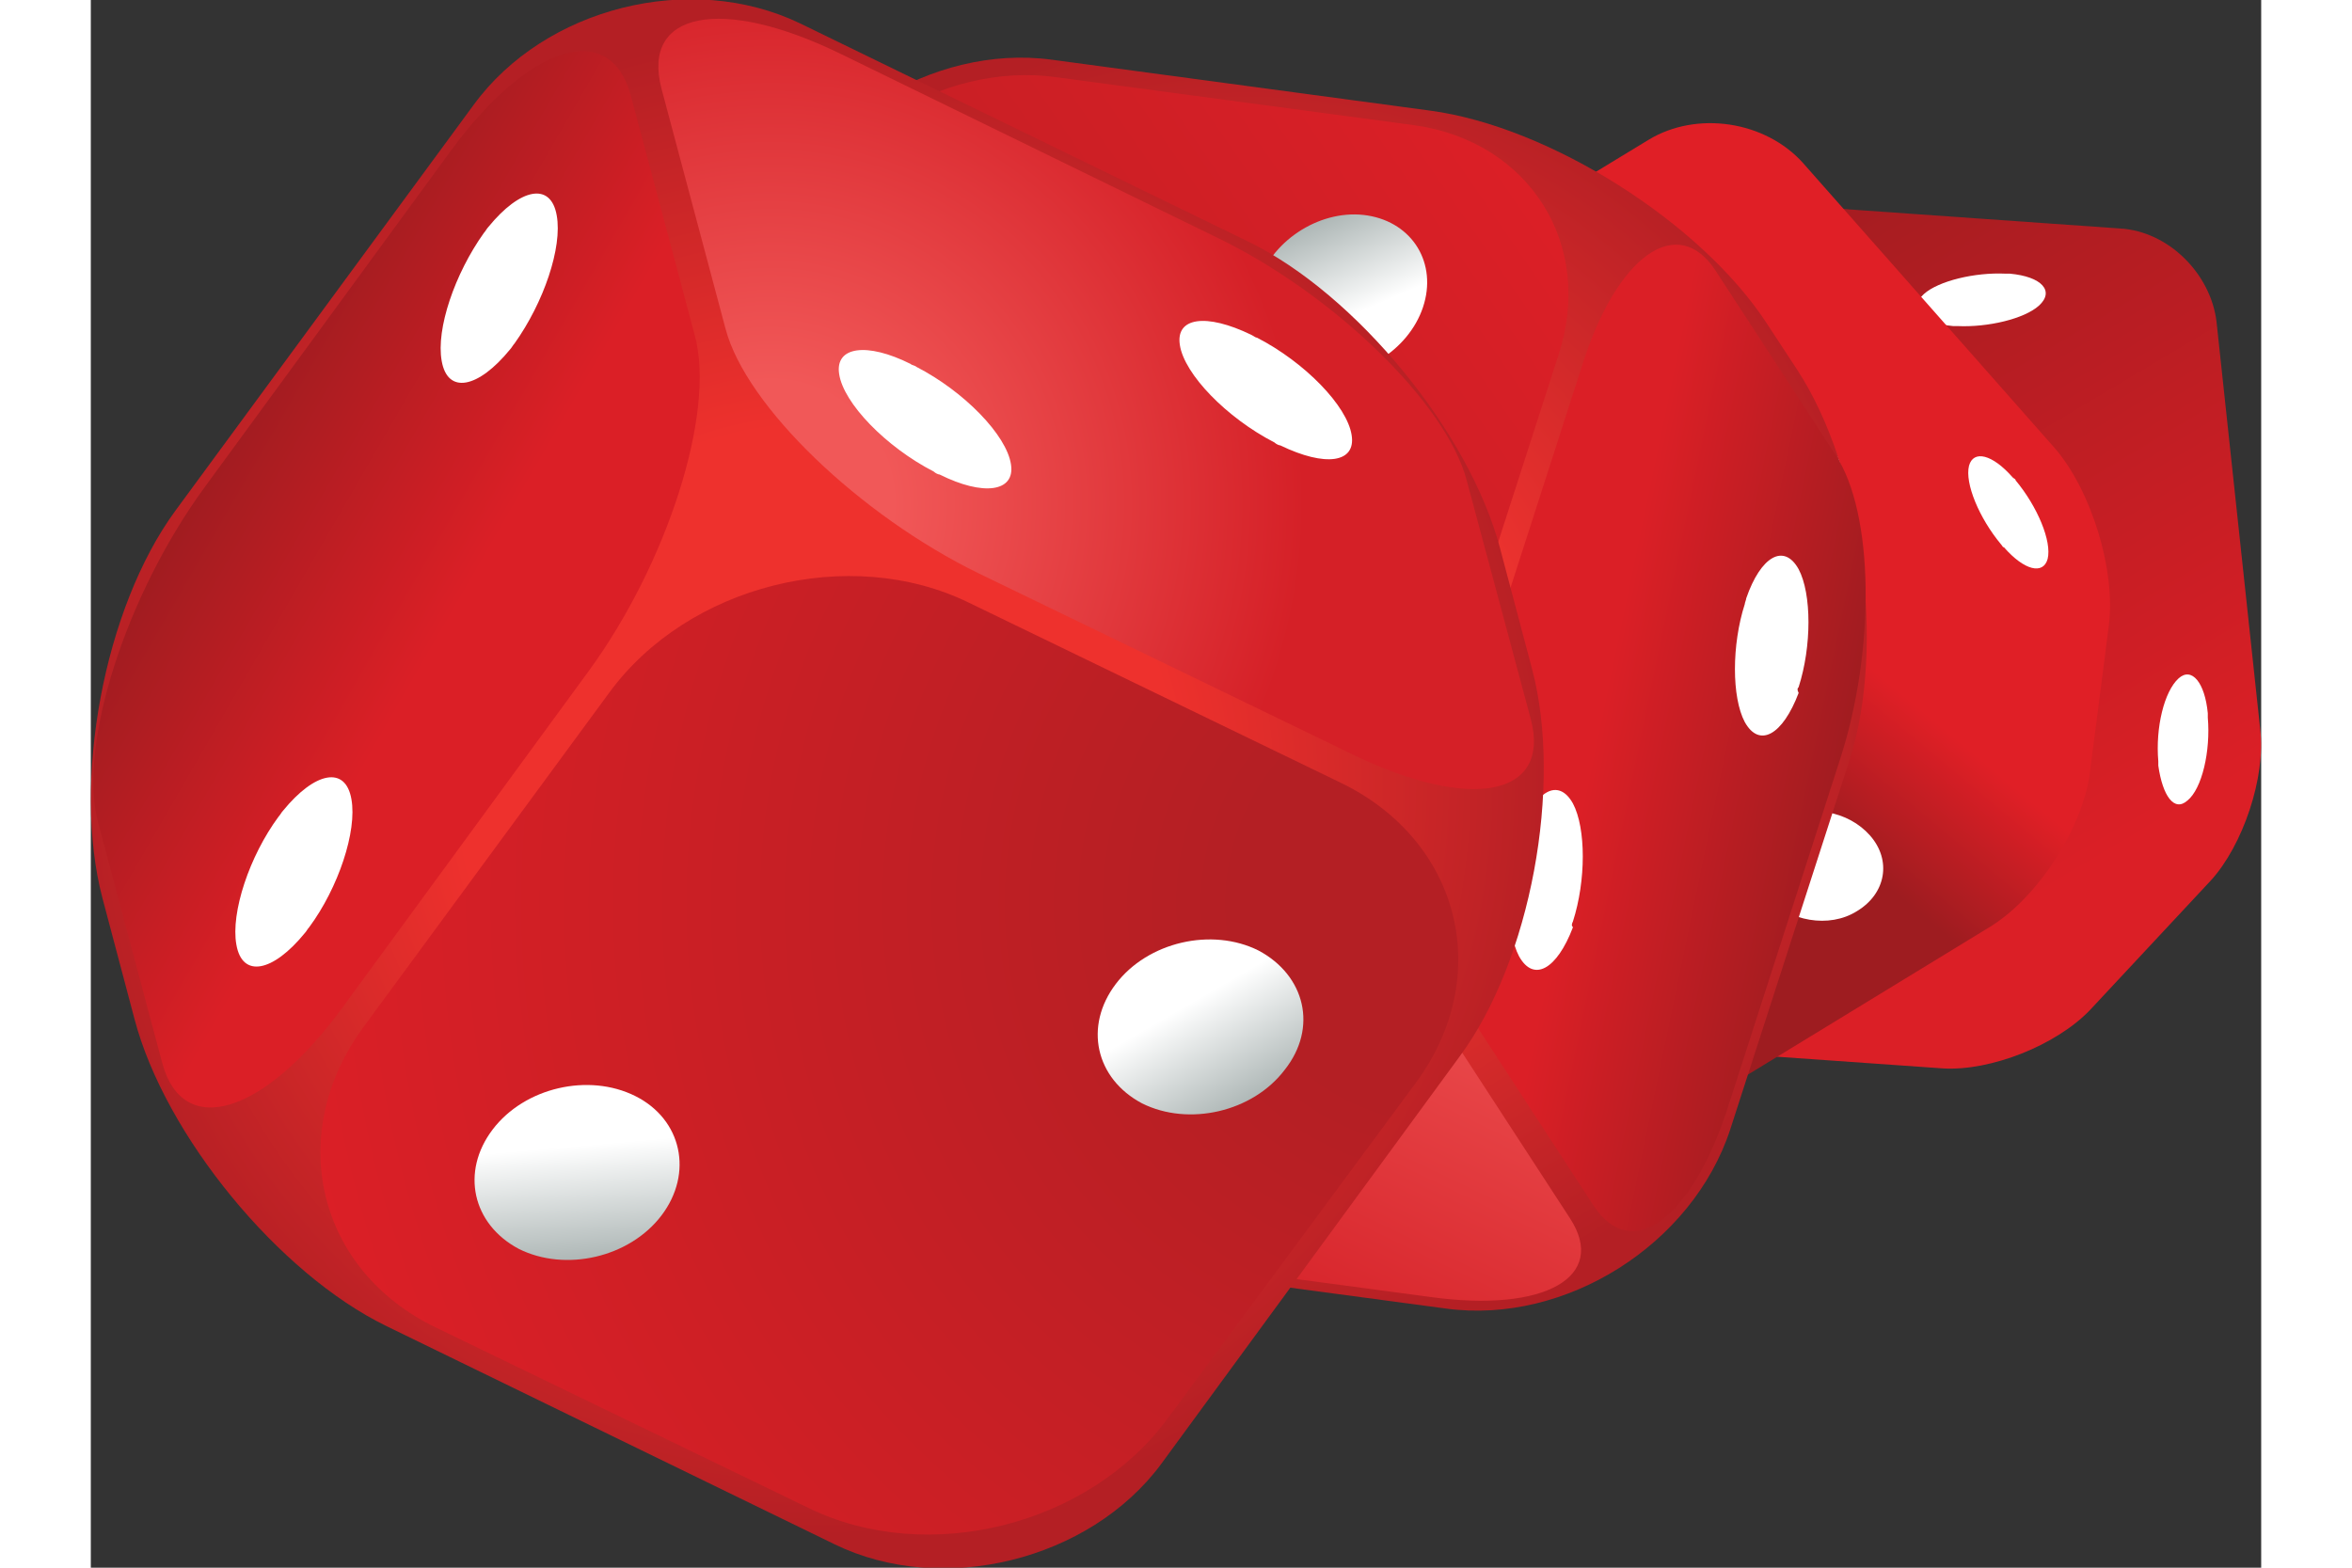
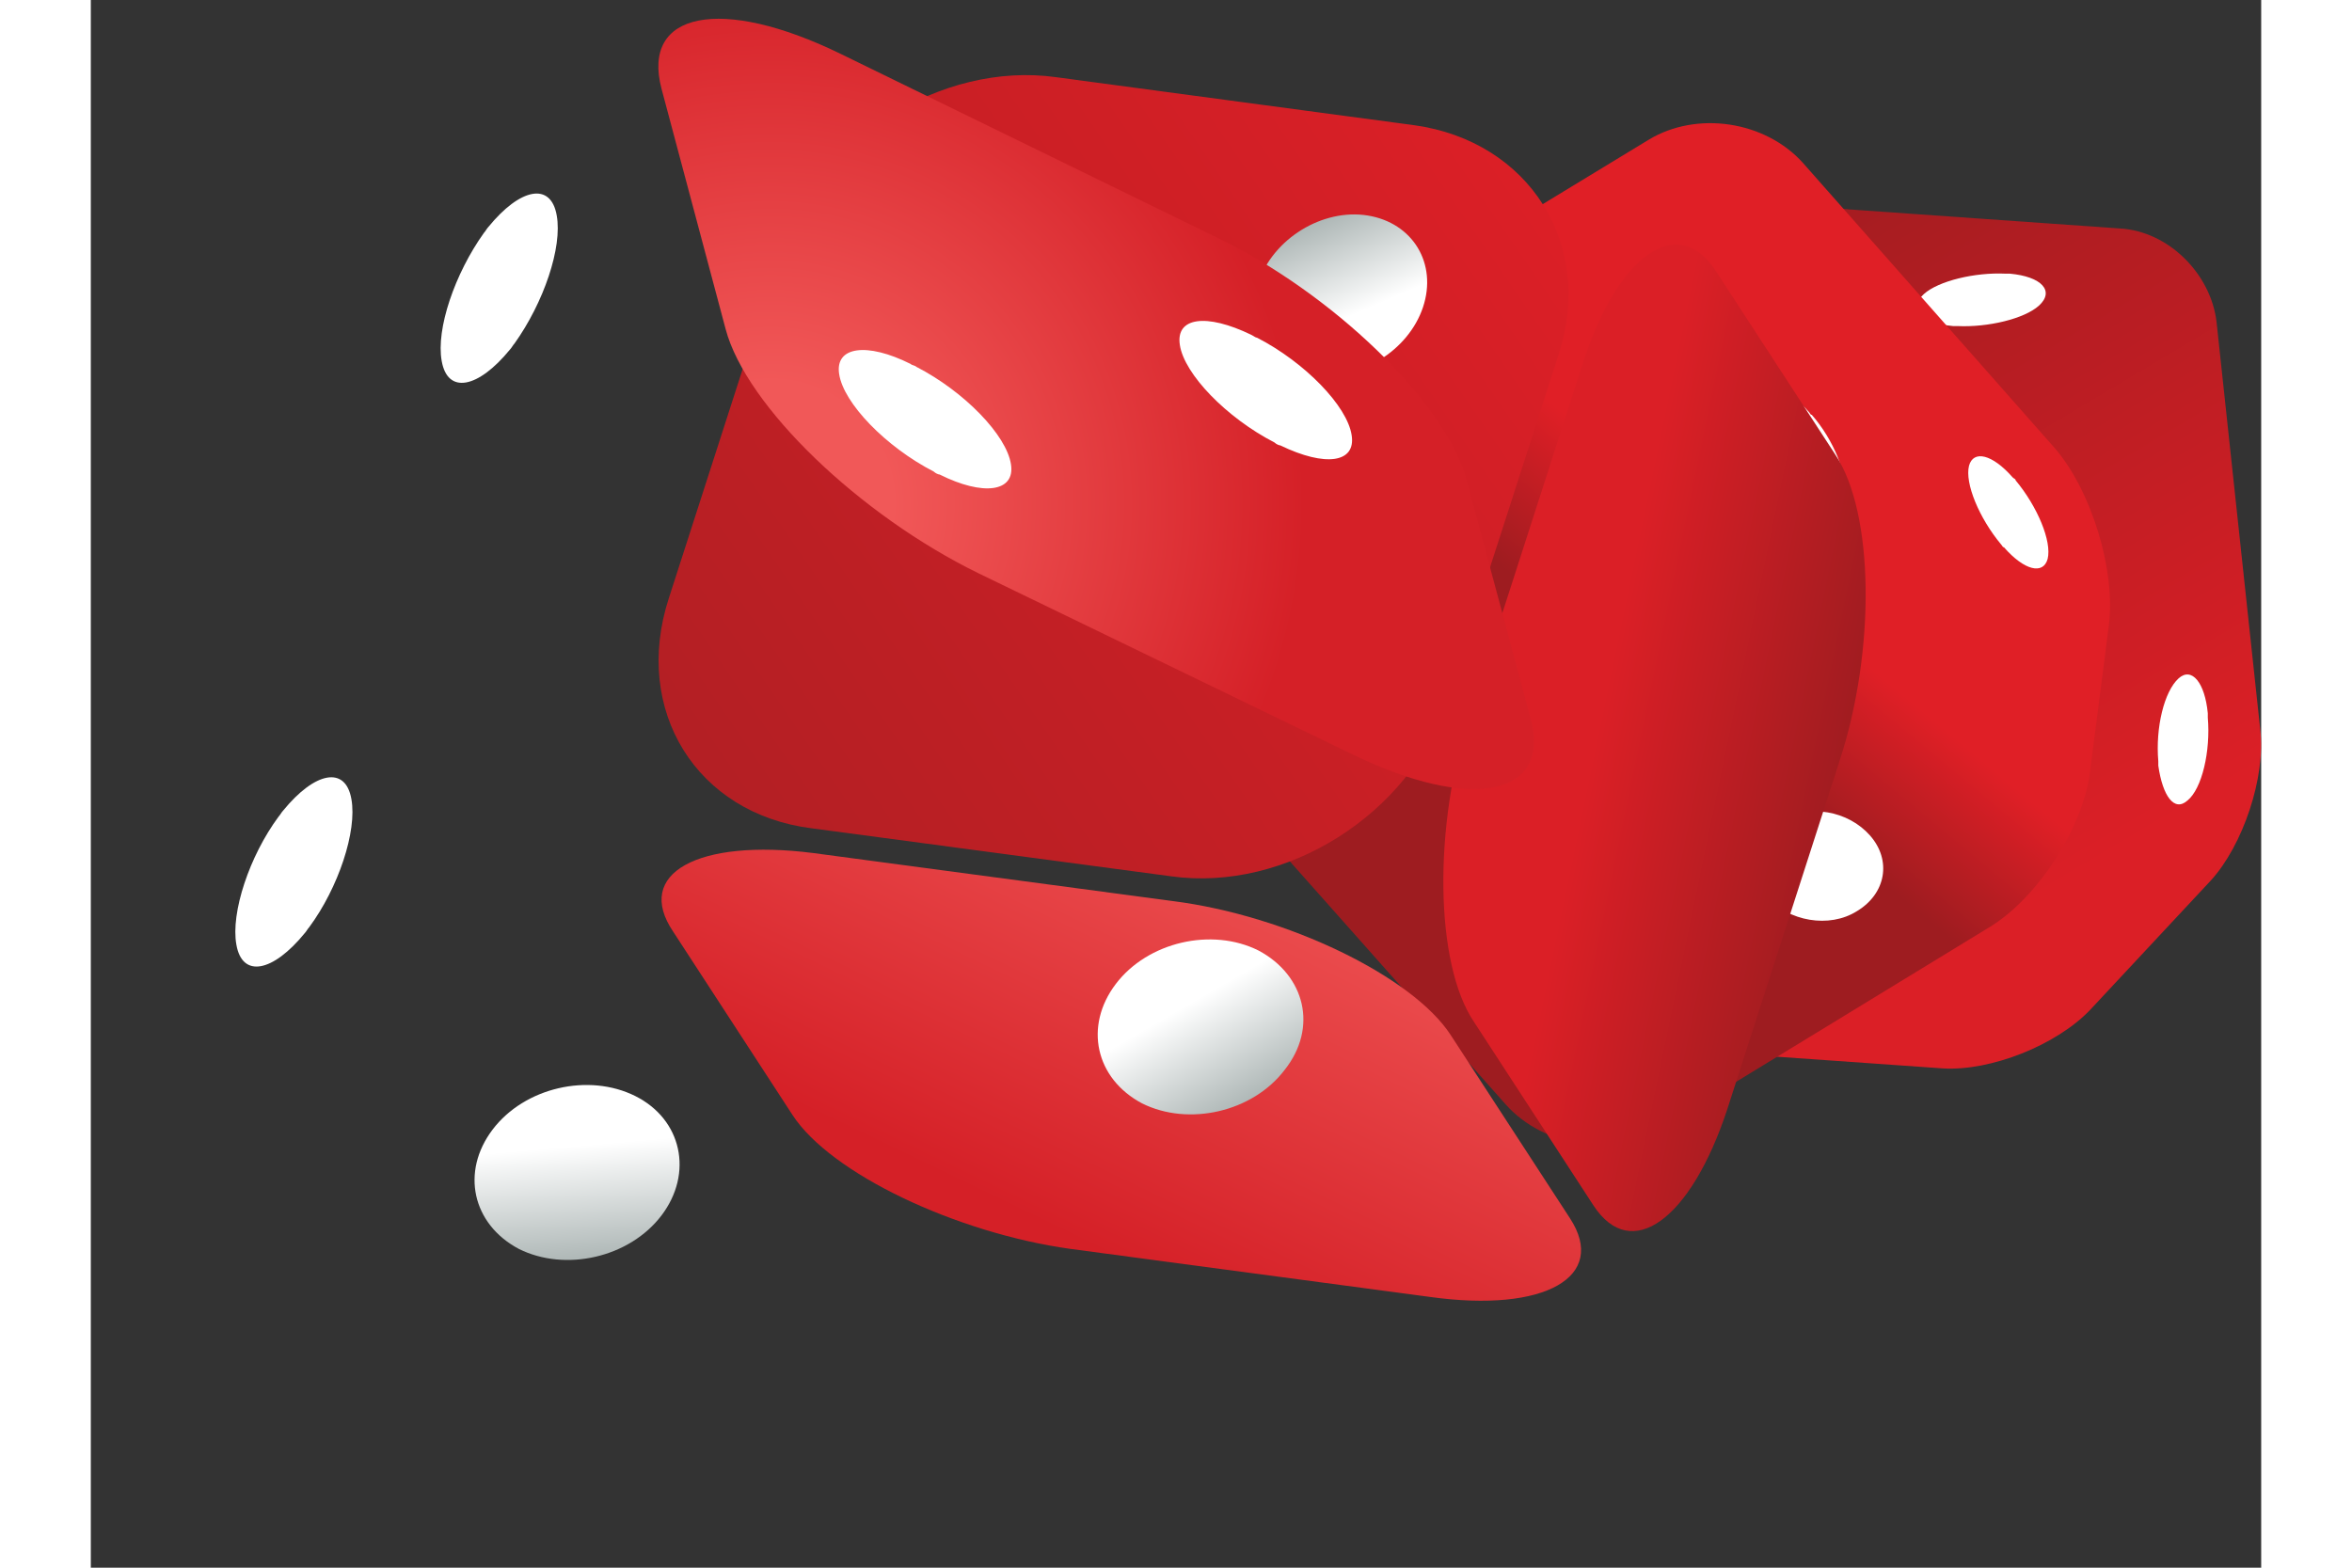
<svg xmlns="http://www.w3.org/2000/svg" xmlns:xlink="http://www.w3.org/1999/xlink" width="60" height="40" fill="none" viewBox="0 0 6680 4826">
  <rect x="0" y="0" width="6680" height="4826" fill="#333333" stroke="none" />
  <path d="M6542.52 990.242c-17.92-147.872-147.88-277.82-295.76-286.782L4974.1 613.84c-147.88-8.962-349.54 71.696-452.6 179.24l-371.95 398.8c-98.58 107.55-170.28 318.15-152.36 466.03l134.44 1254.67c17.92 147.87 147.88 277.82 295.76 286.78l1272.67 89.62c147.88 8.96 349.54-71.7 452.6-179.24l371.95-398.8c98.58-107.54 170.28-318.15 152.36-466.02L6542.52 990.242z" fill="url(#A)" />
  <path d="M6363.32 2356.9v-13.45c-8.96-103.06 17.92-215.08 62.74-255.4 40.33-35.85 80.66 13.44 89.62 107.54v13.4c8.96 103.07-17.92 219.57-62.74 255.42-40.33 35.85-76.18-13.44-89.62-107.54zM5744.9 1003.74h-13.44c-98.6-8.967-138.92-53.776-89.62-98.586 44.8-40.33 156.84-67.215 250.94-62.734h13.45c98.6 8.962 138.92 53.772 89.62 98.582-44.8 40.328-156.84 67.218-250.95 62.738z" fill="#fff" />
  <path d="M5269.9 501.818c-116.5-129.948-327.13-161.315-475-71.695L3777.64 1048.5c-147.88 89.62-286.8 304.7-309.2 474.98l-58.26 452.58c-22.4 170.27 53.78 416.73 165.8 546.67L4355.72 3401c116.5 129.95 327.13 161.32 475 71.7l1012.76-618.37c147.88-89.62 286.8-304.7 309.2-475l58.25-452.57c22.4-170.28-53.77-416.73-165.8-546.68L5269.9 501.818z" fill="url(#B)" />
  <path d="M5915.17 1469.68c-62.74-71.7-121-85.14-134.44-35.85-13.44 53.77 31.37 161.3 98.6 241.97 4.48 4.48 4.48 8.96 8.96 8.96 62.74 71.7 121 85.14 134.43 35.85 13.45-53.77-31.36-161.32-98.58-241.97 0-4.48-4.48-4.48-8.96-8.96zm-627.37-201.65c-62.73-71.7-121-85.14-134.43-35.85-13.45 53.77 31.37 161.32 98.58 241.98 4.5 4.48 4.5 8.96 8.97 8.96 62.73 71.7 121 85.14 134.43 35.85 13.45-53.78-31.36-165.8-98.58-241.98-4.48 0-4.48-4.48-8.97-8.96zm188.22 1303.93c-67.22-76.17-188.2-98.58-277.83-44.8-89.63 49.3-107.55 156.83-40.33 233 67.2 76.17 192.7 98.58 277.83 44.8 89.63-53.77 107.55-156.83 40.33-233z" fill="#fff" />
-   <path d="M1967.13 3217.38c201.66 309.18 667.7 604.93 1035.17 654.22l1169.6 156.83c367.46 49.3 757.33-197.16 873.84-551.16L5413.2 2339.1c112.03-349.52 40.33-891.7-161.33-1200.9l-94.1-143.392c-201.66-309.187-667.7-604.93-1035.17-654.22L2957.48 183.763c-367.46-49.29-761.8 197.163-873.84 551.16L1716.18 1873.1c-112.03 349.5-40.33 891.7 161.33 1200.9l89.62 143.4z" fill="url(#C)" />
  <path d="M2218.1 2549.78l1106.86 147.87c354.02 49.3 734.93-192.68 846.96-533.23l345.05-1070.95c112.03-340.558-89.62-658.707-443.64-707.997L2970.94 237.6c-354.02-49.29-734.93 192.68-846.96 533.235L1778.93 1841.8c-112.03 345.03 85.14 663.18 439.16 708z" fill="url(#D)" />
  <path d="M3764.1 1151.8c138.92 22.4 291.28-71.7 336.1-206.124 44.8-134.43-31.37-259.896-170.3-282.3S3638.62 735.06 3593.8 869.5s31.37 259.9 170.3 282.3z" fill="url(#E)" />
  <path d="M5036.8 3414.6l345.06-1070.95c112.03-340.55 107.55-766.24-13.44-945.48l-367.47-564.605c-116.5-179.238-304.72-49.3-412.27 295.745l-345.05 1070.95c-112.04 340.55-107.55 766.24 13.44 945.48l367.46 564.6c116.5 179.23 300.24 44.8 412.27-295.75z" fill="url(#F)" />
-   <path d="M5256.35 2115.18c40.33-125.47 40.33-286.8 0-362.96-44.8-80.66-116.5-40.33-161.32 89.62 0 4.48-4.48 13.44-4.48 17.92-40.34 125.47-40.34 286.78 0 362.96 44.8 80.66 116.5 40.33 165.8-89.62-4.48-8.96-4.48-13.44 0-17.92zm-694.6 721.32c40.33-125.47 40.33-286.78 0-362.96-44.8-80.66-116.5-40.33-161.32 89.62 0 4.48-4.48 13.44-4.48 17.92-40.34 125.47-40.34 286.78 0 362.96 44.8 80.66 116.5 40.33 165.8-89.62-4.48-4.48-4.48-8.96 0-17.92z" fill="#fff" />
  <path d="M3015.7 3844.74l1106.86 147.87c354.02 49.3 546.7-62.73 430.2-241.97l-367.46-564.6c-116.5-179.24-501.9-367.44-855.92-412.25l-1106.86-147.87c-354.02-44.8-551.2 62.73-430.2 241.97l367.46 564.6c116.5 179.24 501.9 362.96 855.92 412.25z" fill="url(#G)" />
-   <path d="M4337.75 1689.3c-94.1-358.48-443.64-784.173-775.25-945.487L2182.28 71.658c-336.1-161.315-784.22-49.29-1003.8 250.934L259.83 1572.78C40.248 1873-58.34 2406.24 35.767 2764.72l98.587 371.92c94.106 358.48 443.642 784.17 775.254 945.48l1380.222 672.15c331.6 161.3 784.2 49.3 1003.8-246.46l918.66-1254.67c219.58-295.74 318.16-833.46 224.06-1191.93l-98.6-371.92z" fill="url(#H)" />
-   <path d="M3849.27 2410.73l-1147.2-555.64c-367.47-179.24-864.88-53.77-1106.87 277.82L837.883 3163.53c-241.987 331.6-138.92 748.32 224.057 923.08l1147.2 555.64c367.46 179.24 864.88 53.77 1106.86-277.82l761.8-1030.62c242-327.1 138.92-743.84-228.54-923.08z" fill="url(#I)" />
  <path d="M3593.84 2926.04c-143.4-71.7-340.57-26.88-439.16 103.06-98.6 129.95-62.74 291.27 80.66 367.44 143.4 71.7 340.58 26.9 439.16-103.06 103.07-129.95 62.74-291.26-80.66-367.44z" fill="url(#J)" />
  <path d="M1675.84 3374.14c-143.4-71.7-340.57-26.9-439.16 103.06s-62.74 291.26 80.66 367.44c143.4 71.7 340.58 26.88 439.16-103.06 98.6-129.95 62.74-295.75-80.66-367.44z" fill="url(#K)" />
-   <path d="M1106.76 466.013L349.436 1501.12C107.45 1832.7-40.432 2294.25 22.306 2531.74L219.48 3271.1c62.737 237.5 313.686 161.3 555.673-170.28l757.327-1035.1c242-331.6 389.87-793.13 327.13-1030.62l-197.17-739.364c-62.74-237.49-313.7-161.315-555.68 170.277z" fill="url(#L)" />
  <path d="M1209.92 716.904c-89.63 125.467-147.88 295.746-129.96 394.326 17.93 103.06 112.03 85.14 210.62-35.85 4.48-4.48 8.96-13.44 13.44-17.92 89.63-125.47 147.9-295.746 129.96-394.328-17.92-103.062-112.03-85.138-210.62 35.848-4.48 4.48-8.96 13.443-13.44 17.924zM577.993 2513.84c-89.625 120.98-147.88 295.74-129.956 394.32 17.925 103.06 112.03 85.14 210.618-35.85 4.48-4.48 8.963-13.44 13.444-17.92 89.624-121 147.88-295.74 129.956-394.32-17.925-103.07-112.03-85.14-210.618 35.84-4.482 4.48-8.963 13.45-13.444 17.93z" fill="#fff" />
  <path d="M3454.95 725.89l-1147.2-560.12C1940.3-13.47 1693.82 35.82 1756.56 273.31l197.17 739.36c62.74 237.5 412.28 573.56 779.74 752.8l1147.2 555.64c367.46 179.24 613.93 129.95 551.2-107.54l-197.17-734.88c-62.74-237.5-412.27-578.043-779.73-752.8z" fill="url(#M)" />
  <path d="M3571.45 1030.6c-138.9-67.216-233.02-53.773-219.58 31.37 13.45 89.62 143.4 224.04 291.28 300.22 4.5 4.48 13.45 8.96 17.93 8.96 138.92 67.22 233.02 53.77 219.58-31.36-13.44-89.62-143.4-224.05-291.28-300.23-4.48 0-8.96-4.48-17.93-8.96zm-1048.58 89.62c-134.44-67.22-233.03-53.78-219.58 31.36 13.44 89.62 143.4 224.05 291.28 300.23 4.48 4.48 13.44 8.96 17.92 8.96 134.44 67.2 233.02 53.77 219.58-31.37-13.44-89.62-143.4-224.05-291.28-300.22-4.48-4.48-13.44-4.48-17.92-8.96z" fill="#fff" />
  <defs>
    <linearGradient id="A" x1="4605.45" y1="720.738" x2="6069.56" y2="3180.63" xlink:href="#N">
      <stop stop-color="#9e1c20" />
      <stop offset=".862" stop-color="#db1f26" />
    </linearGradient>
    <linearGradient id="B" x1="3900.83" y1="3050.51" x2="5554.04" y2="1058.81" xlink:href="#N">
      <stop offset=".497" stop-color="#9e1c20" />
      <stop offset=".685" stop-color="#e01f26" />
    </linearGradient>
    <radialGradient id="C" cx="0" cy="0" r="1" gradientTransform="translate(3563.17 2105.53) rotate(161.724) scale(2017.14 2017.04)" xlink:href="#N">
      <stop offset=".397" stop-color="#ee332f" />
      <stop offset="1" stop-color="#b41f24" />
    </radialGradient>
    <linearGradient id="D" x1="1900.31" y1="2327.97" x2="4417.16" y2="599.311" xlink:href="#N">
      <stop stop-color="#b41f24" />
      <stop offset="1" stop-color="#db1f26" />
    </linearGradient>
    <linearGradient id="E" x1="3756.58" y1="694.167" x2="3941.7" y2="1124.37" xlink:href="#N">
      <stop stop-color="#afb8b7" />
      <stop offset=".649" stop-color="#fff" />
      <stop offset="1" stop-color="#fff" />
    </linearGradient>
    <linearGradient id="F" x1="5422.12" y1="2399.57" x2="3923.46" y2="2088.57" xlink:href="#N">
      <stop stop-color="#9e1c20" />
      <stop offset=".522" stop-color="#db1f26" />
    </linearGradient>
    <linearGradient id="G" x1="3622.83" y1="2376.09" x2="2783.24" y2="4118.96" xlink:href="#N">
      <stop offset=".012" stop-color="#f15858" />
      <stop offset=".804" stop-color="#d52027" />
    </linearGradient>
    <radialGradient id="H" cx="0" cy="0" r="1" gradientTransform="translate(2236.08 2413.69) scale(2326.71 2326.58)" xlink:href="#N">
      <stop offset=".476" stop-color="#ee312d" />
      <stop offset="1" stop-color="#b41f24" />
    </radialGradient>
    <radialGradient id="I" cx="0" cy="0" r="1" gradientTransform="translate(4177.72 2778.59) scale(3596.78 3596.57)" xlink:href="#N">
      <stop offset=".179" stop-color="#b41f24" />
      <stop offset="1" stop-color="#db1f26" />
    </radialGradient>
    <linearGradient id="J" x1="3552.06" y1="3395.92" x2="3281.76" y2="2927.72" xlink:href="#N">
      <stop stop-color="#afb8b7" />
      <stop offset=".649" stop-color="#fff" />
      <stop offset="1" stop-color="#fff" />
    </linearGradient>
    <linearGradient id="K" x1="1521.17" y1="3873.02" x2="1474.54" y2="3340.75" xlink:href="#N">
      <stop stop-color="#afb8b7" />
      <stop offset=".649" stop-color="#fff" />
      <stop offset="1" stop-color="#fff" />
    </linearGradient>
    <linearGradient id="L" x1="327.357" y1="1430.14" x2="1839.65" y2="2303.31" xlink:href="#N">
      <stop stop-color="#9e1c20" />
      <stop offset=".522" stop-color="#db1f26" />
    </linearGradient>
    <radialGradient id="M" cx="0" cy="0" r="1" gradientTransform="translate(2090.08 1550.37) scale(1940.03 1939.92)" xlink:href="#N">
      <stop offset=".193" stop-color="#f15858" />
      <stop offset=".85" stop-color="#d52027" />
    </radialGradient>
    <linearGradient id="N" gradientUnits="userSpaceOnUse" />
  </defs>
</svg>